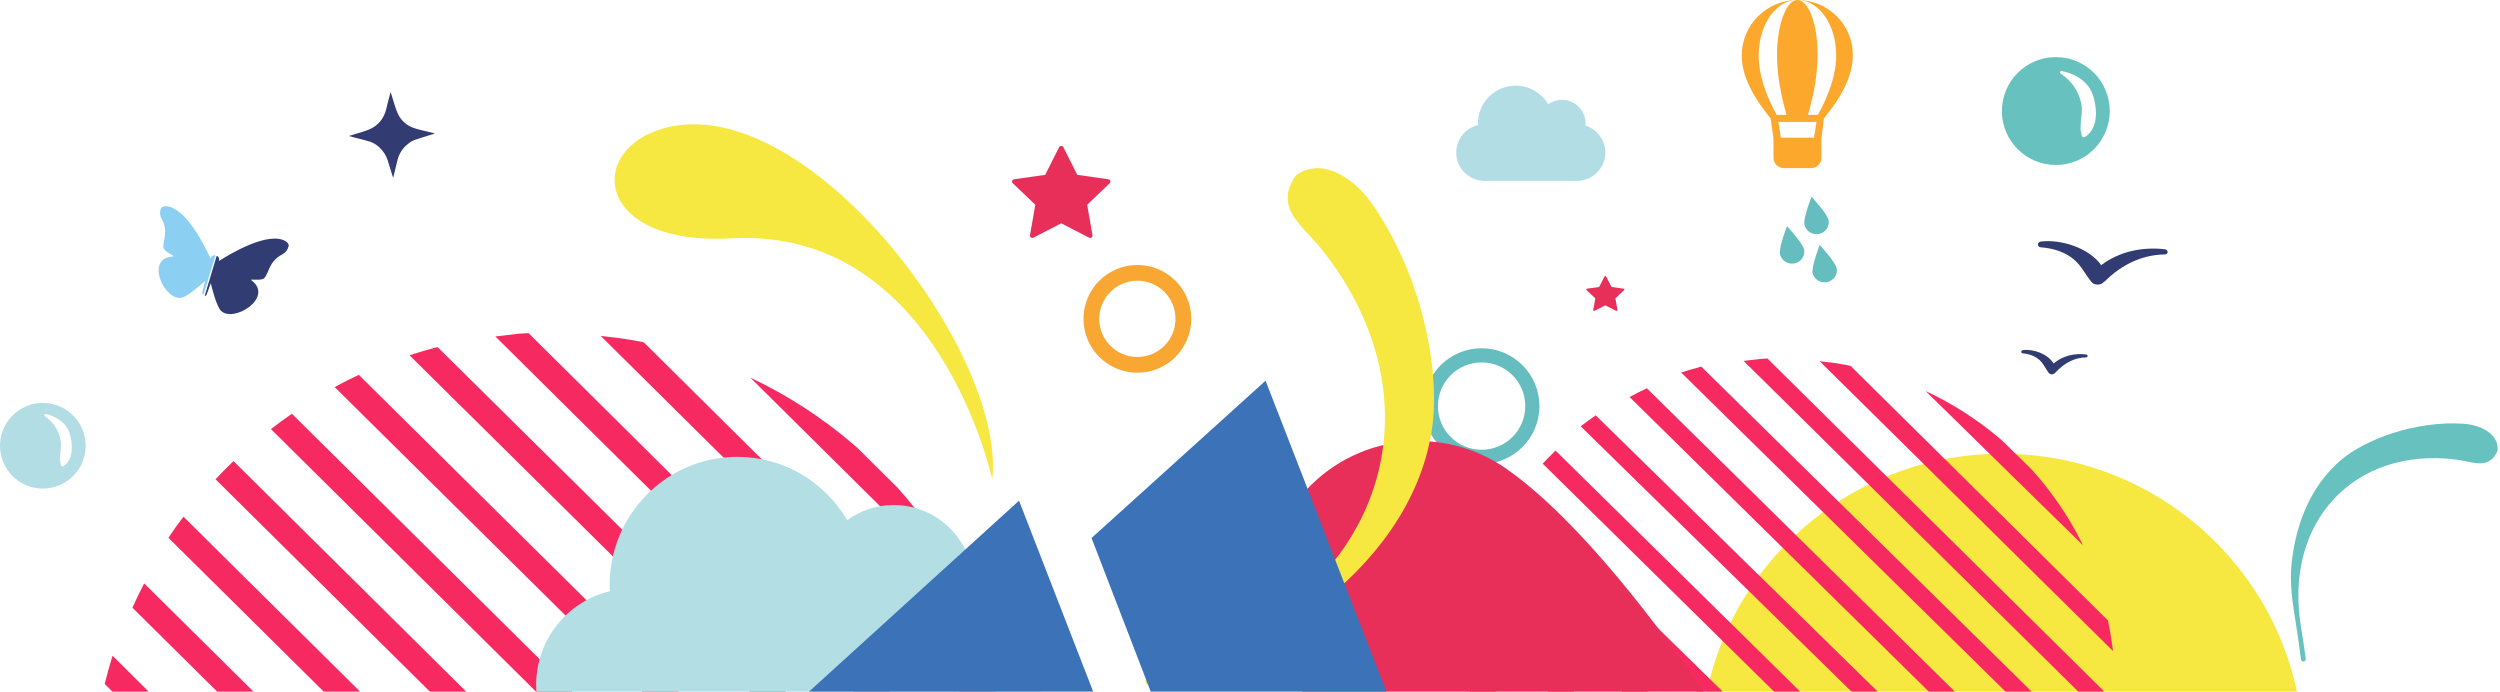
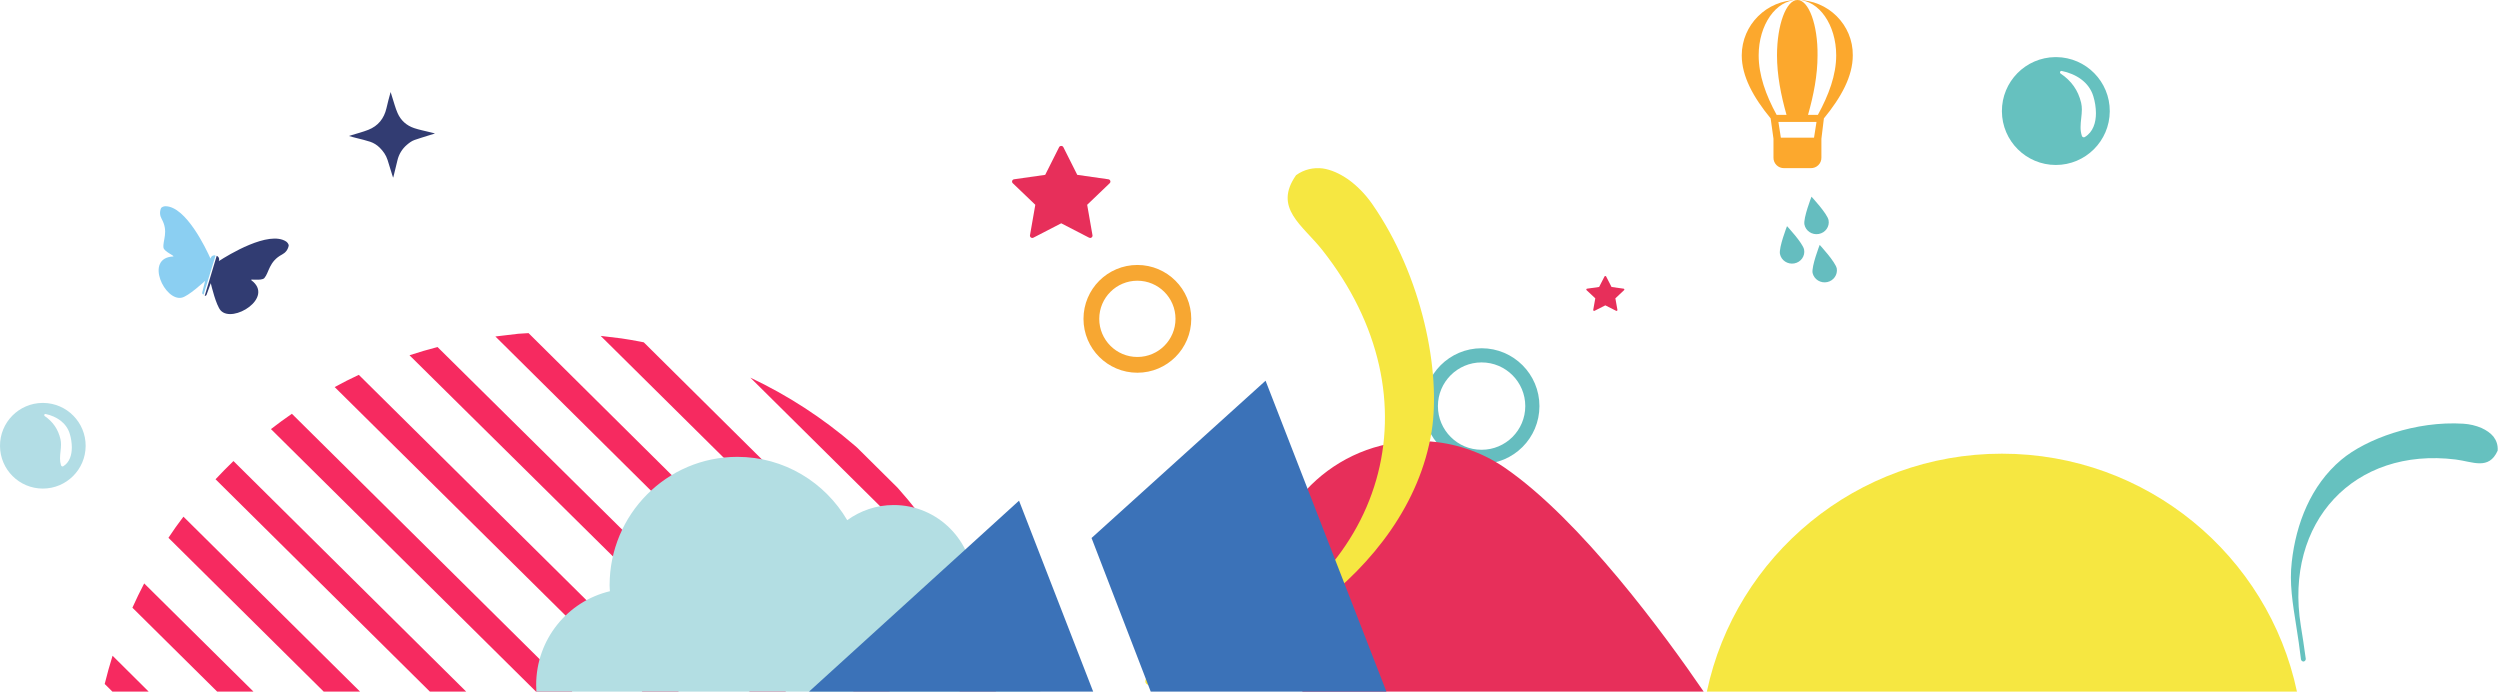
<svg xmlns="http://www.w3.org/2000/svg" width="788" height="218" viewBox="0 0 788 218">
  <g fill="none" fill-rule="evenodd">
    <path fill="#FCA82D" fill-rule="nonzero" d="M574.89 38.176c5.44-6.625 9.109-13.25 9.109-19.875C584.11 8.695 576.22.856 566.553.856c6.778 0 12.218 7.839 12.218 17.445 0 6.183-2.334 12.477-5.778 18.77h-3.105c1.779-6.293 3.002-12.477 3.002-18.77.112-9.606-2.777-17.445-6.333-17.445-3.557 0-6.444 7.839-6.444 17.445 0 6.183 1.221 12.477 3.001 18.77H560c-3.446-6.293-5.667-12.587-5.667-18.77 0-9.606 5.44-17.445 12.222-17.445-9.687.02-17.534 7.819-17.555 17.445 0 6.625 3.666 13.25 9.111 19.875l.89 6.404v5.965c-.016.883.33 1.734.958 2.358.628.625 1.485.968 2.373.953h8.442c.888.016 1.746-.328 2.374-.952.629-.624.975-1.476.96-2.36V44.58l.781-6.404zm-14.334 1.104h12.005l-.778 4.968h-10.458l-.77-4.968z" transform="translate(0 -.856)" />
    <path fill="#F62A60" fill-rule="nonzero" d="M35.478 207.544l11.386 11.312H35.43L33 216.443c.745-3.01 1.564-5.975 2.478-8.899zm9.969-22.792l34.449 34.104H68.455l-26.721-26.454c1.16-2.592 2.404-5.143 3.713-7.65zm12.374-21.039l55.67 55.143h-11.455l-48.938-48.479h-.01c1.513-2.303 3.09-4.524 4.733-6.664zm15.762-17.532l73.363 72.675h-11.447l-67.564-66.932c1.833-1.957 3.72-3.882 5.648-5.743zm18.419-14.903l88.412 87.578H168.95l-83.548-82.752c2.154-1.67 4.354-3.278 6.6-4.826zm21.09-12.273l100.866 99.851H202.49l-97-95.996c2.492-1.374 5.026-2.659 7.603-3.855zm24.81-8.766l109.853 108.617h-11.459L129.071 112.832c2.908-.95 5.848-1.824 8.831-2.593zm28.692-4.383l113.945 113h-11.461L156.145 106.914l7.203-.855c1.118-.075 2.182-.15 3.246-.203zm22.74.877l6.45.778h.011c1.913.282 3.82.604 5.708.968l1.413.28 111.085 110.097h-11.43L189.333 106.733zm47.161 13.15c11.837 5.585 22.865 12.751 32.786 21.303l.927.806 12.748 12.643c8.756 9.798 16.153 20.735 21.993 32.517l.543 1.106-68.997-68.376z" transform="translate(0 -.856)" />
    <path fill="#B3DEE3" d="M232.398 144.856c14.77 0 27.643 8.028 34.65 19.958 4.131-2.99 9.184-4.772 14.662-4.772 13.891 0 25.157 11.334 25.157 25.313 0 .8-.046 1.588-.114 2.368C319.057 191.558 328 203.098 328 216.742c0 .71-.024 1.415-.072 2.114H169.072c-.048-.698-.072-1.403-.072-2.114 0-14.363 9.921-26.372 23.24-29.534-.03-.619-.093-1.227-.093-1.853 0-22.365 18.024-40.499 40.251-40.499z" transform="translate(0 -.856)" />
    <g>
      <path fill="#313C72" d="M40.986 12.505c.113-.526-.487-1.18-.8-1.383-5.47-3.58-18.29 4.286-21.234 6.189l.038-.104c.017-.04.032-.08.045-.122.181-.606-.146-1.242-.73-1.455L14.52 28.244c.262.046.523-.103.601-.366l1.315-3.624c.205.876 1.684 7.007 3.118 8.597 3.778 4.19 17.028-4.019 9.685-9.509-.775-.578 3.21.325 4.096-.709 1.508-1.76 1.422-5.215 5.577-7.412 1.049-.555 1.8-1.445 2.073-2.716" transform="translate(0 -.856) translate(50 65.856)" />
      <path fill="#8BCFF2" d="M17.88 15.536c-.62-.185-1.275.161-1.463.772-.012.04-.021.082-.03.123l-.025.105C14.963 13.396 8.642.066 2.149 0 1.779-.003.925.2.73.689.261 1.867.397 2.996.962 4.014c2.243 4.036.28 6.79.566 9.035.17 1.318 3.967 2.747 3.008 2.796-9.09.469-2.599 14.31 2.824 12.963 2.058-.511 6.637-4.68 7.288-5.279l-.894 3.651c-.085.277.074.569.356.652.02.006.041.002.062.006l3.765-12.279c-.019-.006-.037-.017-.057-.023" transform="translate(0 -.856) translate(50 65.856)" />
    </g>
    <path fill="#B2DDE5" fill-rule="nonzero" d="M13.645 127.856h-.29c-7.427.08-13.394 6.145-13.355 13.572.04 7.428 6.073 13.428 13.5 13.428s13.46-6 13.5-13.428c.04-7.427-5.928-13.492-13.355-13.572m6.303 19.962l-.014.008c-.009.004-.016.009-.024.014-.06.03-.125.046-.191.048h-.021c-.192-.01-.362-.13-.441-.31-.01-.02-.018-.04-.024-.06-.219-.702-.324-1.435-.312-2.17 0-1.45.31-2.921.312-4.378.006-.574-.054-1.148-.178-1.708-.732-3.123-2.356-5.454-4.947-7.253h-.007c-.133-.085-.194-.25-.153-.404.042-.155.178-.262.334-.265h.02c.028 0 .056.003.083.01 3.372.723 6.562 2.709 7.622 6.287.41 1.368.625 2.79.638 4.22 0 2.378-.679 4.71-2.693 5.961" transform="translate(0 -.856)" />
    <path stroke="#F7A732" stroke-width="4.967" d="M344 101.356c0-8.008 6.491-14.5 14.5-14.5 8.008 0 14.5 6.492 14.5 14.5s-6.492 14.5-14.5 14.5c-8.009 0-14.5-6.492-14.5-14.5z" transform="translate(0 -.856)" />
    <path stroke="#65BDBF" stroke-width="4.465" d="M451 128.857c0-8.838 7.164-16 16-16s16 7.162 16 16c0 8.837-7.164 16-16 16s-16-7.163-16-16z" transform="translate(0 -.856)" />
-     <path fill="#B2DDE5" d="M499.719 40.432c.02-.229.034-.46.034-.695 0-4.1-3.33-7.426-7.436-7.426-1.62 0-3.114.523-4.335 1.4-2.07-3.5-5.876-5.855-10.241-5.855-6.571 0-11.9 5.32-11.9 11.881 0 .184.02.362.029.544-3.938.927-6.87 4.45-6.87 8.665 0 4.92 3.996 8.91 8.924 8.91h29.151c4.93 0 8.925-3.99 8.925-8.91 0-4.003-2.644-7.39-6.281-8.514" transform="translate(0 -.856)" />
    <path fill="#E72F5A" d="M349.964 57.86c-.087-.263-.319-.454-.596-.494l-9.815-1.4-4.392-8.738c-.249-.496-1.074-.496-1.323 0l-4.39 8.737-9.816 1.4c-.278.041-.509.232-.596.495-.087.263-.015.552.188.744l7.102 6.801-1.676 9.603c-.048.272.066.548.294.71.226.162.528.183.776.055l8.78-4.535 8.78 4.535c.107.055.225.083.343.083.152 0 .306-.047.433-.138.227-.162.341-.438.294-.71l-1.676-9.603 7.102-6.8c.203-.193.275-.482.188-.745" transform="translate(0 -.856)" />
    <path fill="#66C1BF" d="M725.27 208.715c.085.395.446.668.845.661.396-.086.67-.446.666-.844-.48-3.689-1.037-7.137-1.553-10.387-5.31-32.897 16.912-56.409 48.807-52.453 5.381.67 10.43 3.454 13.225-2.788.139-1.749-.395-3.213-1.324-4.43-.93-1.138-2.253-2.031-3.775-2.722-1.76-.768-3.756-1.214-5.668-1.342-15.06-.96-30.718 4.808-38.526 11.365-9.583 8.056-14.261 20.167-15.597 32.15-.8 6.688.269 13.067 1.428 20.4.516 3.252 1.032 6.66 1.472 10.39" transform="translate(0 -.856)" />
    <path fill="#F6E741" d="M631 143.856c45.748 0 83.946 32.162 93 75H538c9.054-42.838 47.252-75 93-75z" transform="translate(0 -.856)" />
-     <path fill="#F62A60" fill-rule="nonzero" d="M458.575 206.052l13.04 12.804h-8.246L458 213.585c.1-2.534.3-5.045.575-7.533zm4.63-19.634l32.973 32.438h-8.221l-26.533-26.103c.535-2.142 1.124-4.254 1.782-6.335zm6.873-16.22l49.409 48.658h-8.204l-43.867-43.201c.831-1.85 1.724-3.668 2.662-5.457zm8.448-14.512l64.478 63.17h-8.247l-59.63-58.426c1.082-1.64 2.218-3.221 3.4-4.744zm11.782-12.805l77.1 75.975h-8.231l-72.93-71.867c1.318-1.4 2.674-2.777 4.061-4.108zm12.673-11.098l88.873 87.073h-8.25L498.23 135.22c1.55-1.188 3.134-2.334 4.75-3.436zm16.108-8.537l97.089 95.61h-8.216l-94.324-92.86c1.787-.98 3.604-1.897 5.451-2.75zm17.162-6.829l104.136 102.44h-8.241L529.901 118.271c2.091-.68 4.206-1.305 6.35-1.855zm20.84-2.56l106.194 105h-8.217l-105.48-104.243 5.172-.612c.803-.054 1.567-.108 2.33-.146zm16.465.853l4.613.555c1.289.189 2.569.403 3.837.643l1.264.248 81.141 80.252c.595 2.766 1.074 5.573 1.44 8.421l.149 1.223-92.444-91.342zm33.382 9.39c8.47 3.953 16.364 9.018 23.472 15.06l.786.674 9.173 8.998c6.265 6.933 11.563 14.669 15.754 23l.461.927-49.646-48.659z" transform="translate(0 -.856)" />
    <path fill="#E72F5A" d="M399.066 185.18c1.387-26.334 24.045-46.638 50.506-45.257 8.744.456 17.172 3.264 24.386 8.122.043.027.086.054.13.086 24.187 16.532 50.855 53.103 62.912 70.725H410.601c-7.936-9.194-12.192-21.198-11.535-33.675z" transform="translate(0 -.856)" />
    <path fill="#F6E741" d="M362.949 216.774c-.712.242-1.494-.07-1.867-.708-.243-.709.07-1.487.708-1.857 6.351-2.748 12.39-5.146 18.075-7.42 57.618-22.874 73.83-80.413 36.907-127.145-6.236-7.882-15.524-13.227-8.24-23.588 2.659-1.883 5.508-2.43 8.343-2.117 2.708.39 5.405 1.636 7.968 3.388 2.915 2.057 5.542 4.792 7.583 7.697 15.983 22.929 21.802 53.204 18.825 71.8-3.665 22.83-18.513 41.754-36.361 55.263-9.91 7.625-21.121 12-33.941 17.139-5.687 2.274-11.623 4.698-18 7.548" transform="translate(0 -.856)" />
    <path fill="#E72F5A" d="M511.986 92.03c-.033-.1-.122-.172-.23-.187l-3.8-.532-1.7-3.314c-.096-.188-.416-.188-.512 0l-1.7 3.314-3.8.532c-.107.015-.197.087-.23.187s-.006.209.072.282l2.75 2.58-.65 3.642c-.018.103.027.208.114.27.088.061.205.07.301.02l3.399-1.72 3.399 1.72c.041.022.087.032.133.032.059 0 .118-.018.168-.052.088-.062.131-.167.113-.27l-.649-3.642 2.75-2.58c.078-.073.106-.182.072-.282" transform="translate(0 -.856)" />
    <g fill="#313C72">
-       <path d="M45.426 2.57c-7.285-.84-14.457.728-20.133 5.015C21.473 2.1 12.498-.658 6.253.134c-1.193.15-1.252 1.73 0 1.822 3.79.275 7.512 1.38 10.425 3.807 2.452 2.043 3.63 4.853 5.645 7.207.577.674 1.744.886 2.582.653.219-.06.442-.139.634-.256.22-.134.41-.304.583-.486.114-.08.235-.117.344-.225C31.56 7.594 37.96 4.28 45.426 4.197c1.121-.014 1.057-1.506 0-1.627M20.585 35.731c-3.72-.473-7.381.41-10.28 2.821-1.951-3.085-6.534-4.637-9.723-4.191-.61.085-.64.973 0 1.025 1.935.154 3.836.777 5.323 2.143 1.254 1.149 1.854 2.73 2.883 4.052.295.38.892.498 1.32.368.11-.033.225-.078.323-.144.112-.075.209-.171.297-.274.058-.044.121-.066.176-.125 2.602-2.849 5.87-4.712 9.682-4.759.571-.008.539-.847 0-.916" transform="translate(0 -.856) translate(637 76.856)" />
-     </g>
-     <path fill="#F6E741" d="M312.763 151.976s-17.07-79.701-82.283-75.995c-41.579 2.382-45.8-26.204-23.153-34.109 44.798-15.36 109.913 69.238 105.436 110.104" transform="translate(0 -.856)" />
+       </g>
    <g fill="#65BDBF">
      <path d="M.04 18.044c.399 2.033 2.423 3.369 4.524 2.984 2.099-.385 3.478-2.343 3.083-4.375-.397-2.03-5.379-7.372-5.379-7.372S-.356 16.013.041 18.044M12.276 11.747c2.097-.38 3.479-2.335 3.086-4.365l-.003-.01C14.963 5.34 9.982 0 9.982 0S7.36 6.732 7.755 8.762c.397 2.033 2.42 3.369 4.52 2.985M10.327 24.053c.48 2.042 2.564 3.319 4.656 2.85 1.978-.443 3.274-2.299 2.974-4.259-.398-2.06-5.392-7.456-5.392-7.456s-2.637 6.805-2.238 8.865" transform="translate(0 -.856) translate(561 62.856)" />
    </g>
    <path fill="#3B72B8" d="M321.197 158.666l23.37 60.19H255l66.197-60.19zm77.709-37.81l38.094 98h-74.288l-18.659-48.423 54.853-49.577z" transform="translate(0 -.856)" />
    <path fill="#66C1BF" fill-rule="nonzero" d="M648.182 18.856h-.364c-9.353.1-16.868 7.738-16.818 17.09.05 9.354 7.647 16.91 17 16.91s16.95-7.556 17-16.91c.05-9.352-7.465-16.99-16.818-17.09m8.95 25.193l-.02.01-.03.018c-.077.038-.162.059-.249.061h-.027c-.25-.013-.47-.165-.574-.392-.012-.025-.023-.05-.031-.077-.285-.886-.422-1.813-.406-2.744 0-1.833.403-3.692.406-5.534.008-.726-.07-1.451-.231-2.16-.954-3.948-3.067-6.896-6.437-9.17h-.01c-.172-.108-.253-.316-.198-.511.054-.195.231-.332.434-.335h.026c.036 0 .072.004.107.012 4.389.915 8.54 3.426 9.919 7.95.533 1.73.813 3.527.83 5.336 0 3.006-.883 5.954-3.504 7.536" transform="translate(0 -.856)" />
    <path fill="#323C72" fill-rule="nonzero" d="M136.984 42.971c-.665.205-1.33.408-1.994.617-1.435.453-2.88.884-4.302 1.38-.898.311-1.66.878-2.385 1.493-1.528 1.281-2.595 3.024-3.039 4.963-.404 1.697-.822 3.39-1.237 5.086-.02.09-.061.174-.123.346-.119-.36-.218-.656-.309-.94-.478-1.545-.945-3.094-1.432-4.638-.481-1.522-1.37-2.783-2.502-3.896-.838-.835-1.856-1.468-2.978-1.848-1.39-.462-2.827-.787-4.247-1.15-.8-.209-1.61-.394-2.436-.664.25-.084.5-.17.75-.25 1.784-.558 3.608-1.01 5.34-1.694 3.102-1.223 4.964-3.566 5.718-6.796.396-1.705.825-3.41 1.317-5.124.162.525.316 1.05.486 1.574.553 1.692.99 3.433 1.7 5.058 1.014 2.322 2.821 3.947 5.239 4.753 1.59.532 3.251.848 4.882 1.258.52.131 1.04.262 1.561.383 0 .029 0 .06.007.09" transform="translate(0 -.856)" />
  </g>
</svg>